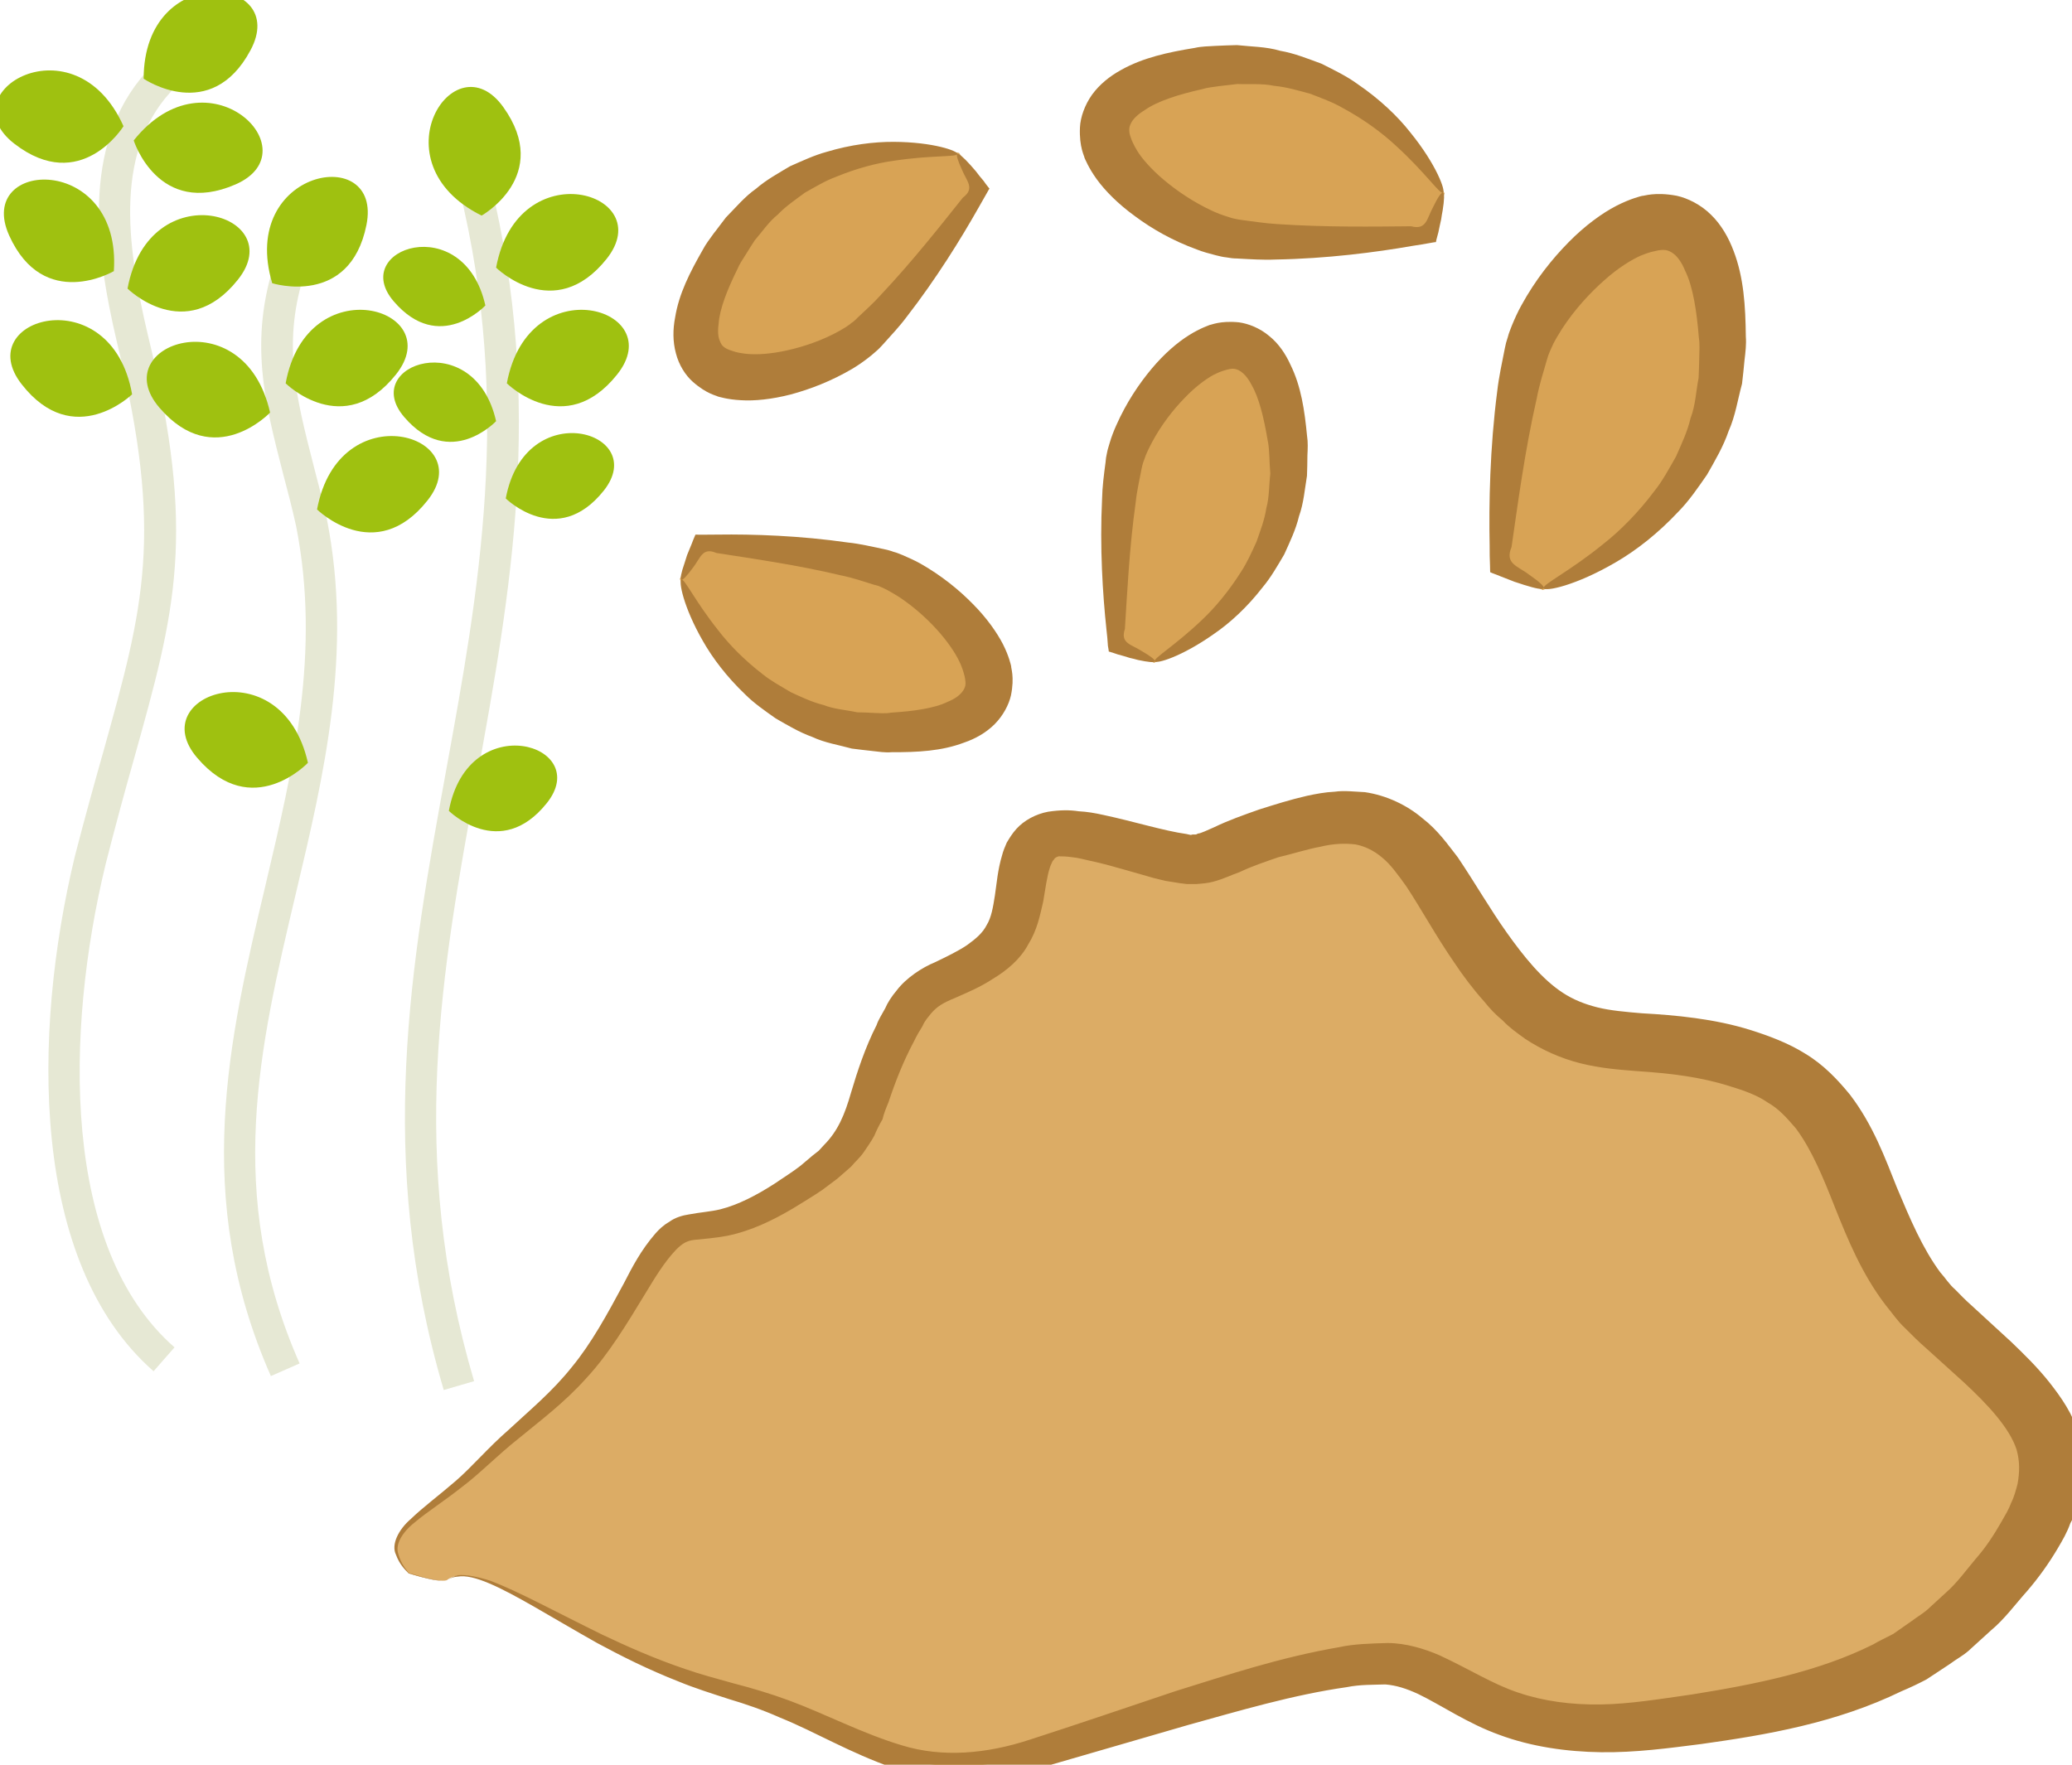
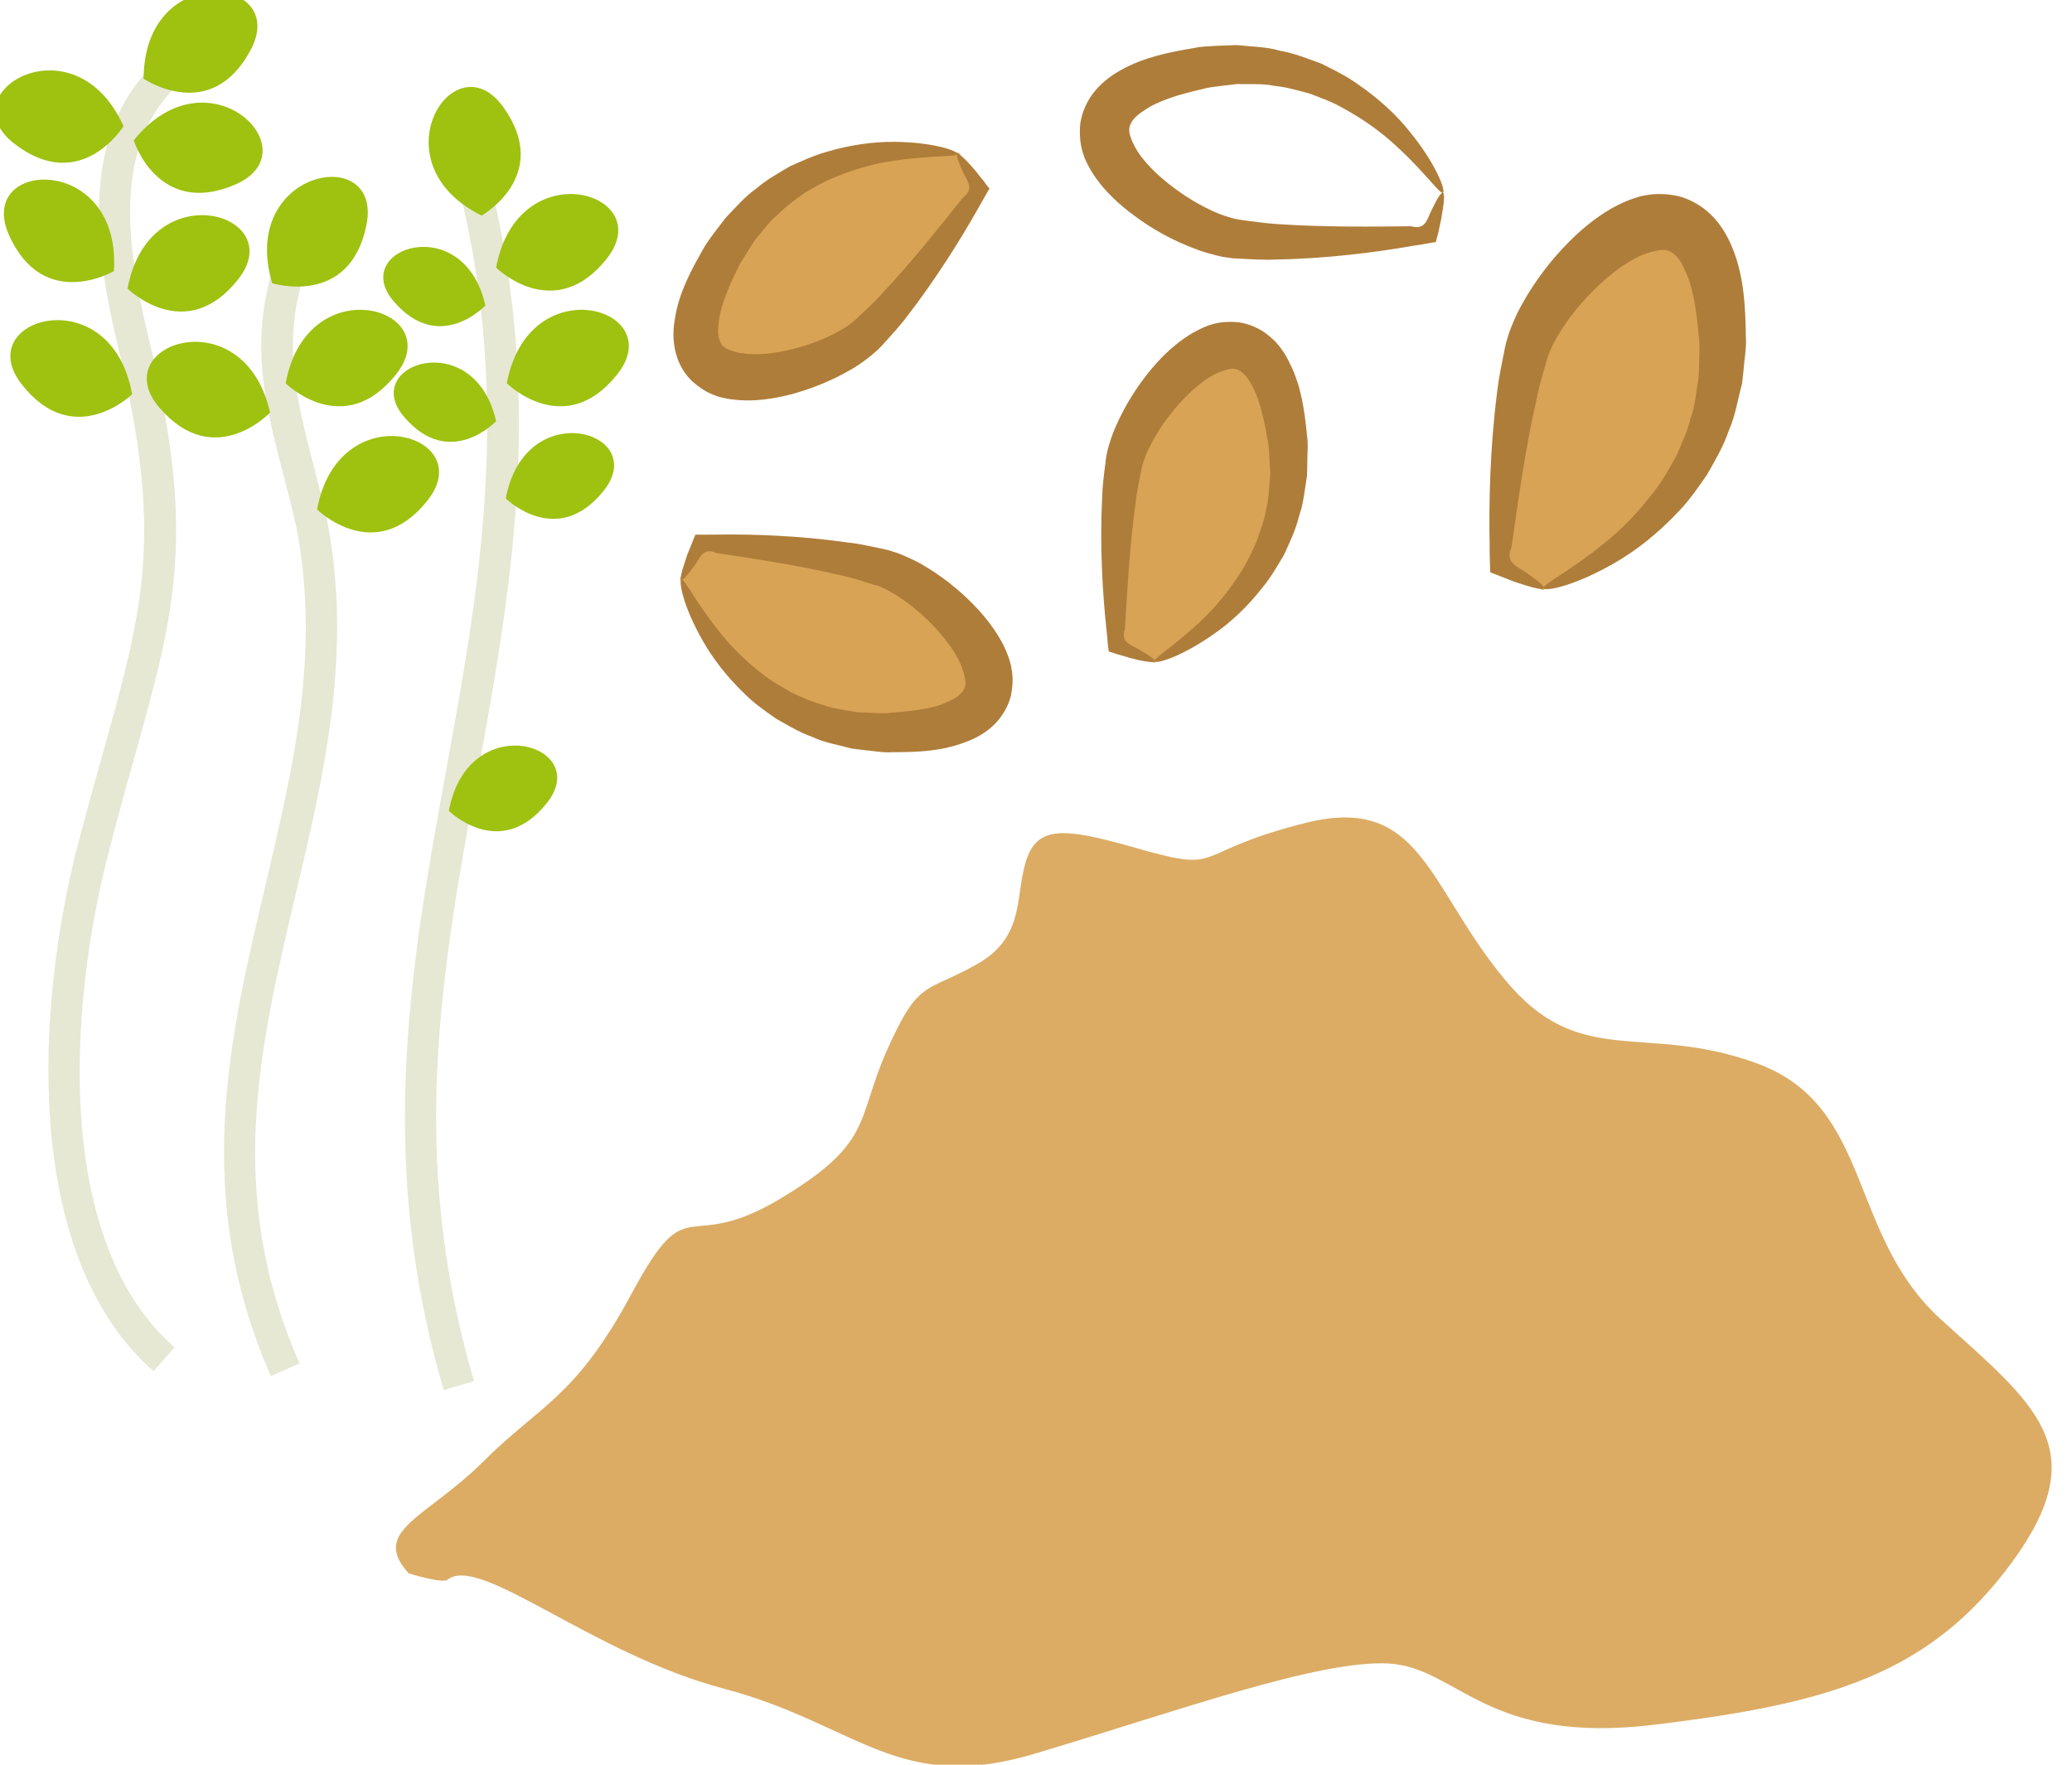
<svg xmlns="http://www.w3.org/2000/svg" xmlns:ns1="http://www.inkscape.org/namespaces/inkscape" xmlns:ns2="http://sodipodi.sourceforge.net/DTD/sodipodi-0.dtd" width="319.726mm" height="272.36mm" viewBox="0 0 319.726 272.36" version="1.1" id="svg8" ns1:version="0.92.4 (5da689c313, 2019-01-14)" ns2:docname="Alfalfa semínka mletá.svg">
  <defs id="defs2">
    <style type="text/css" id="style2">
    .fil4 {fill:#676821;fill-rule:nonzero}
    .fil2 {fill:#684321;fill-rule:nonzero}
    .fil0 {fill:#685221;fill-rule:nonzero}
    .fil5 {fill:#909137;fill-rule:nonzero}
    .fil3 {fill:#916337;fill-rule:nonzero}
    .fil1 {fill:#917937;fill-rule:nonzero}
   </style>
    <style type="text/css" id="style2-7">
    .fil4 {fill:#9C572E;fill-rule:nonzero}
    .fil5 {fill:#AF6E4E;fill-rule:nonzero}
    .fil2 {fill:#B6795C;fill-rule:nonzero}
    .fil6 {fill:#B89479;fill-rule:nonzero}
    .fil3 {fill:#E5AC81;fill-rule:nonzero}
    .fil0 {fill:#EFDBA8;fill-rule:nonzero}
    .fil1 {fill:#F4E7C9;fill-rule:nonzero}
   </style>
    <style type="text/css" id="style2-8">
   
    .fil3 {fill:#9FC110;fill-rule:nonzero}
    .fil1 {fill:#AF7D3A;fill-rule:nonzero}
    .fil0 {fill:#D8A355;fill-rule:nonzero}
    .fil2 {fill:#E6E8D4;fill-rule:nonzero}
   
  </style>
  </defs>
  <ns2:namedview id="base" pagecolor="#ffffff" bordercolor="#666666" borderopacity="1.0" ns1:pageopacity="0.0" ns1:pageshadow="2" ns1:zoom="0.35" ns1:cx="642.59936" ns1:cy="698.2498" ns1:document-units="mm" ns1:current-layer="Vrstva_x0020_1-0" showgrid="false" ns1:window-width="1920" ns1:window-height="1001" ns1:window-x="-9" ns1:window-y="-9" ns1:window-maximized="1" />
  <g ns1:label="Vrstva 1" ns1:groupmode="layer" id="layer1" transform="translate(191.944,-61.219)">
    <g ns1:label="Vrstva 1" ns1:groupmode="layer" transform="matrix(0.265,0,0,0.265,-182.317,90.701)" id="layer1-2">
      <g transform="matrix(0.12,0,0,0.12,-916.341,-1580.3)" id="Vrstva_x0020_1">
        <g transform="matrix(0.733,0,0,0.733,14059.795,3925.468)" id="Vrstva_x0020_1-6">
          <path d="m -2827.538,12358.571 c 0,0 -1175.626,-245.26 -1652.243,852.125 -400.296,917.808 730.253,643.158 1049.838,346.16 319.585,-296.998 753.852,-969.183 753.852,-969.183 z" style="fill:#d8a355;fill-rule:nonzero;stroke-width:1.515" id="path7-2" class="fil0" ns1:connector-curvature="0" />
          <path d="m -2838.307,12365.749 c 8.163,-5.014 38.994,20.458 85.215,71.894 10.818,13.031 23.111,25.718 36.092,41.355 15.833,21.196 33.486,43.52 52.613,65.501 9.342,13.376 18.685,26.752 29.503,39.781 l 8.654,10.426 -6.787,10.917 -12.097,21.488 c -17.752,30.585 -35.16,62.645 -54.044,95.05 -115.661,204.311 -279.317,469.596 -475.476,722.243 -47.306,63.924 -104.841,124.011 -159.081,184.887 -12.343,13.768 -27.292,29.699 -45.536,44.844 -17.9,16.621 -35.012,29.946 -52.125,43.271 -34.225,26.651 -69.139,50.352 -103.266,70.758 -140.933,82.656 -279.553,135.217 -406.864,169.587 -126.179,32.549 -241.737,43.954 -330.199,38.149 -88.118,-4.33 -146.978,-23.263 -153.567,-24.837 -4.327,-5.212 -71.793,-14.36 -166.006,-98.154 -47.107,-41.897 -90.869,-109.463 -110.585,-187.304 -21.535,-78.973 -20.255,-160.158 -5.452,-236.72 25.28,-158.338 98.06,-299.757 183.084,-448.7 19.326,-37.175 46.717,-73.12 72.632,-108.72 27.735,-34.47 53.306,-71.546 81.04,-106.015 64.222,-64.76 122.298,-135.863 198.469,-189.411 68.549,-59.546 148.604,-103.112 225.021,-148.939 81.776,-36.188 161.732,-73.508 242.18,-95.388 159.864,-48.186 314.12,-67.064 444.921,-66.471 261.601,1.188 426.379,60.741 421.658,80.508 -4.377,21.243 -170.975,7.224 -412.958,43.459 -120.77,15.731 -258.406,52.509 -394.52,109.154 -68.745,25.371 -134.048,65.495 -201.515,103.012 -60.976,45.335 -125.591,88.409 -179.388,144.515 -60.288,48.287 -103.955,114.471 -152.982,171.019 -20.703,31.274 -41.061,64.022 -60.289,94.952 -20.358,32.748 -41.405,62.547 -55.175,96.87 -64.519,130.16 -117.679,262.336 -124.025,361.813 -7.033,49.861 -2.855,87.775 7.078,110.344 8.801,24.391 17.455,34.816 28.715,43.078 22.865,17.997 53.992,24.734 55.811,25.866 3.295,0.786 25.914,11.065 78.726,17.409 54.631,7.476 138.422,6.594 242.719,-13.073 104.297,-19.666 226.494,-55.953 343.527,-114.367 29.259,-14.604 58.173,-30.683 85.267,-47.892 11.901,-9 27.095,-17.211 37.176,-27.34 12.245,-7.524 25.276,-18.34 37.618,-32.109 52.223,-49.515 107.741,-98.245 158.244,-155.137 207.025,-219.405 399.004,-463.3 542.201,-642.924 82.17,-61.17 24.148,-109.853 -5.207,-182.335 -28.42,-61.811 -40.319,-99.478 -31.025,-106.314 z" style="fill:#af7d3a;fill-rule:nonzero;stroke-width:1.515" id="path9-8" class="fil1" ns1:connector-curvature="0" />
-           <path d="m 386.317,12626.063 c 0,0 -580.065,-1126.179 -1798.34,-787.509 -1017.893,284.144 -40.449,1026.736 416.368,1091.263 456.473,63.053 1295.321,-28.435 1295.321,-28.435 z" style="fill:#d8a355;fill-rule:nonzero;stroke-width:1.515" id="path11-1" class="fil0" ns1:connector-curvature="0" />
          <path d="m 376.089,12622.228 c 10.228,3.835 9.194,46.076 -2.216,117.179 -3.59,17.948 -6.836,37.371 -9.738,58.271 -6.295,26.357 -11.901,55.663 -18.639,86.79 -3.934,16.473 -9.344,33.289 -13.278,49.762 l -2.804,14.655 -12.146,1.278 -26.898,4.72 c -35.749,6.783 -74.792,12.782 -113.836,18.78 -243.556,42.823 -571.248,85.054 -909.018,90.749 -83.103,3.833 -170.09,-2.316 -256.733,-6.991 -20.21,0.05 -42.584,-2.508 -68.597,-7.328 -23.849,-2.213 -45.436,-8.065 -68.498,-13.573 -44.648,-11.361 -87.822,-23.065 -127.259,-38.752 -161.483,-58.766 -298.035,-137.35 -409.164,-220.307 -112.26,-81.14 -197.966,-168.474 -252.989,-244.301 -55.023,-75.825 -78.673,-137.195 -81.525,-142.751 1.23,-8.065 -36.042,-67.812 -29.892,-201.463 3.248,-66.09 30.983,-147.224 80.207,-216.262 50.7,-69.382 117.675,-122.34 190.698,-162.708 145.703,-82.214 311.614,-117.811 489.917,-146.966 42.781,-9.981 90.922,-10.324 136.899,-13.273 46.321,-1.475 93.773,-4.767 141.914,-5.111 94.265,10.674 192.021,9.645 285.646,37.577 95.642,16.574 185.086,53.26 273.499,85.52 84.577,42.488 166.99,82.369 238.191,134.2 146.14,99.678 265.972,213.271 350.252,321.16 174.461,214.4 235.627,389.901 216.007,399.145 -20.752,11.064 -118.749,-135.624 -310.373,-310.243 -93.427,-87.088 -213.653,-175.702 -352.467,-250.645 -66.629,-38.898 -142.994,-66.192 -218.228,-95.303 -77.939,-20.705 -156.566,-44.359 -237.653,-51.885 -80.201,-17.066 -163.746,-8.462 -242.325,-11.906 -40.863,4.866 -80.251,9.389 -119.639,13.913 -39.044,5.997 -77.3,8.7 -114.967,20.599 -149.34,33.286 -292.976,77.686 -378.441,138.068 -46.371,27.929 -75.138,57.973 -87.235,79.461 -13.229,23.309 -16.032,37.961 -15.54,53.402 -0.837,29.75 15.586,60.14 14.455,61.959 2.164,2.606 9.834,28.817 39.926,77.793 29.749,47.502 87.82,116.396 173.036,188.288 85.215,71.894 196.442,148.608 321.931,206.44 31.372,14.458 63.875,27.095 95.691,36.782 14.997,4.281 32.159,11.165 46.812,13.967 14.997,4.281 32.602,6.394 52.025,9.641 75.186,8.902 151.404,22.229 231.802,26.805 319.33,21.94 646.43,17.18 890.084,14.776 102.82,27.344 104.445,-52.366 144.916,-125.583 31.522,-64.909 54.487,-99.821 66.19,-96.329 z" style="fill:#af7d3a;fill-rule:nonzero;stroke-width:1.515" id="path13-4" class="fil1" ns1:connector-curvature="0" />
          <path d="m -1535.95,15734.445 c 0,0 1099.969,-479.065 854.627,-1650.672 -205.369,-980.273 -966.251,-101.225 -1056.397,325.793 -88.671,426.672 -53.485,1224.214 -53.485,1224.214 z" style="fill:#d8a355;fill-rule:nonzero;stroke-width:1.515" id="path15-7" class="fil0" ns1:connector-curvature="0" />
          <path d="m -1532.114,15724.218 c -3.836,10.227 -43.813,5.555 -110.836,-8.363 -16.817,-5.411 -34.765,-9.001 -54.533,-13.72 -25.226,-8.115 -51.926,-15.885 -80.101,-23.315 -15.342,-5.753 -30.34,-10.031 -47.157,-15.441 l -11.704,-3.487 -1.278,-12.146 -4.376,-25.423 c -1.671,-33.831 -5.505,-70.269 -9.684,-108.182 -24.974,-233.72 -44.683,-544.889 -28.988,-864.318 1.625,-79.71 12.101,-161.485 22.921,-241.784 1.427,-20.555 4.328,-41.453 9.837,-64.516 4.032,-22.716 11.704,-43.173 17.556,-64.759 12.049,-41.699 27.736,-81.136 44.112,-117.622 66.29,-149.239 149.445,-272.857 233.337,-373.316 83.892,-100.459 172.16,-175.494 248.232,-222.796 74.597,-46.96 132.573,-65.153 138.13,-68.004 8.064,1.23 66.237,-29.452 192.071,-16.812 62.695,8.706 137.929,37.819 199.936,90.239 63.137,50.601 108.719,119.296 140.679,189.616 70.855,143.686 93.716,301.679 110.135,472.065 6.686,41.994 4.521,86.054 2.356,130.113 -0.345,45.19 -1.035,88.905 -2.855,134.439 -15,89.052 -21.592,180.81 -52.721,267.403 -21.245,88.954 -61.127,171.367 -98.058,253.091 -45.684,77.545 -88.762,152.926 -142.313,216.752 -102.776,132.863 -216.86,237.255 -324.207,310.519 -213.662,150.956 -382.721,199.732 -390.49,179.768 -9.244,-19.621 135.77,-104.786 312.601,-273.591 88.023,-82.757 179.045,-192.656 257.431,-316.719 41.405,-62.546 71.895,-131.879 103.859,-201.557 25.031,-72.727 53.357,-144.666 64.865,-222.016 20.262,-73.17 17.116,-153.321 26.363,-227.031 -2.703,-38.258 -5.407,-76.515 -6.291,-113.64 -2.359,-36.782 -3.243,-73.908 -11.503,-109.313 -24.189,-143.685 -56.541,-282.354 -107.728,-368.408 -22.815,-44.453 -49.565,-72.433 -69.922,-86.35 -20.357,-13.917 -35.011,-16.72 -49.32,-18.048 -28.274,-1.182 -57.877,11.948 -59.696,10.816 -2.606,2.164 -28.029,6.539 -75.088,31.517 -46.715,26.455 -116.198,75.331 -189.813,153.17 -72.828,74.545 -151.95,175.446 -213.666,290.953 -15.146,28.421 -29.948,58.318 -41.799,87.526 -4.279,14.998 -11.508,30.684 -16.13,44.206 -4.623,13.523 -8.557,29.996 -12.147,47.944 -12.885,71.448 -30.54,142.453 -37.968,217.296 -42.199,299.168 -57.009,609.057 -71.668,839.58 -32.015,96.134 43.958,101.742 110.144,145.41 59.351,34.373 91.313,58.026 87.477,68.254 z" style="fill:#af7d3a;fill-rule:nonzero;stroke-width:1.515" id="path17-5" class="fil1" ns1:connector-curvature="0" />
          <path d="m 1036.412,15252.521 c 0,0 1349.129,-457.864 1174.062,-1868.303 -146.011,-1179.228 -1134.223,-214.476 -1281.658,280.35 -147.091,496.3 -184.095,1444.457 -184.095,1444.457 z" style="fill:#d8a355;fill-rule:nonzero;stroke-width:1.515" id="path19-1" class="fil0" ns1:connector-curvature="0" />
          <path d="m 1042.854,15240.129 c -6.442,12.392 -52.222,2.851 -129.374,-21.147 -20.112,-6.196 -40.568,-13.868 -63.974,-20.852 -29.209,-11.851 -59.892,-23.358 -92.396,-35.997 -17.161,-6.885 -36.142,-14.901 -54.778,-21.441 l -13.867,-6.098 -0.491,-15.441 -0.638,-29.406 c -1.917,-41.551 -2.702,-84.921 -2.357,-130.112 -5.549,-277.14 1.395,-647.414 50.332,-1024.374 10.673,-94.265 32.017,-189.464 50.41,-283.973 4.033,-22.719 10.672,-47.6 19.918,-74.646 6.295,-26.357 17.703,-50.795 26.162,-74.545 19.867,-48.189 40.423,-93.428 63.487,-134.587 92.696,-169.397 203.635,-307.277 313.048,-418.355 109.413,-111.08 221.285,-191.622 314.272,-239.76 92.988,-48.139 165.273,-65.003 172.649,-66.724 8.409,2.704 80.546,-28.124 228.557,-0.436 72.136,15.836 160.008,59.111 226.931,125.939 68.398,66.484 116.29,151.753 149.087,238.986 67.412,175.599 78.766,364.276 81.071,567.51 3.981,50.403 -2.363,103.214 -8.708,156.027 -5.214,50.992 -9.739,104.935 -16.428,156.271 -28.474,104.64 -43.77,212.427 -88.717,313.132 -35.063,103.066 -90.927,196.986 -142.709,288.398 -60.535,87.231 -118.463,172.299 -187.553,242.861 -135.673,145.205 -280.393,258.3 -414.638,336.284 -268.146,157.445 -471.97,197.222 -479.296,172.486 -8.801,-24.39 170.388,-109.75 395.213,-292.864 113.101,-88.608 232.595,-209.817 336.944,-349.268 55.47,-68.94 97.515,-148.746 142.855,-227.767 36.587,-83.2 76.469,-165.612 97.37,-256.042 32.949,-85.463 35.901,-179.481 53.065,-265.927 1.821,-45.535 3.642,-91.069 4.331,-134.784 0.69,-43.715 4.33,-88.118 -2.701,-131.587 -13.469,-171.075 -38.739,-339.395 -91.106,-443.84 -22.274,-55.468 -51.088,-92.299 -73.953,-110.298 -22.865,-17.998 -39.682,-23.407 -55.811,-25.867 -33.733,-4.574 -69.925,6.982 -71.4,7.325 -4.426,1.033 -33.143,4.622 -92.693,29.404 -57.73,25.911 -145.259,77.443 -239.183,161.576 -94.267,82.658 -197.436,193.835 -282.165,324.044 -20.358,32.748 -40.717,65.498 -57.781,99.033 -6.885,17.16 -16.72,35.01 -22.474,50.353 -7.229,15.686 -13.769,34.322 -19.621,55.908 -22.966,81.579 -50.358,164.189 -66.834,253.585 -80.113,350.012 -127.378,714.139 -166.921,984.69 -46.963,112.064 41.745,125.589 115.798,182.976 66.874,46.619 102.032,77.303 97.066,89.35 z" style="fill:#af7d3a;fill-rule:nonzero;stroke-width:1.515" id="path21-2" class="fil1" ns1:connector-curvature="0" />
          <path d="m -4675.447,15178.947 c 0,0 373.341,1140.189 1563.041,1005.733 994.58,-110.711 192.884,-953.413 -224.347,-1081.62 -417.231,-128.206 -1215.065,-167.615 -1215.065,-167.615 z" style="fill:#d8a355;fill-rule:nonzero;stroke-width:1.515" id="path23-2" class="fil0" ns1:connector-curvature="0" />
          <path d="m -4664.874,15184.257 c -10.572,-5.31 -2.605,-44.501 19.721,-108.819 5.409,-16.816 10.819,-33.634 17.016,-53.746 9.934,-24.095 20.998,-50.009 31.719,-77.398 5.753,-15.341 11.507,-30.683 18.736,-46.37 l 4.966,-12.046 12.49,0.195 24.98,0.395 c 35.651,-0.539 71.301,-1.079 110.246,-0.832 234.114,-3.288 544.446,6.751 861.562,52.541 79.611,7.869 160.501,27.885 238.882,43.819 19.767,4.722 41.011,9.098 63.285,17.901 23.062,5.507 42.387,15 62.843,22.671 39.781,17.162 78.086,34.668 113.786,54.338 141.665,80.502 257.023,174.918 348.876,268.595 91.509,92.203 159.07,188.437 198.996,266.23 40.271,79.268 52.907,140.095 54.283,145.996 -3.049,6.934 23.896,69.088 -1.579,193.251 -13.819,60.777 -51.34,133.307 -108.088,190.1 -56.747,56.793 -128.295,96.819 -201.81,121.748 -150.078,56.79 -308.563,64.211 -479.784,63.714 -42.682,3.736 -86.299,-3.198 -131.046,-8.314 -43.272,-5.459 -87.676,-9.098 -132.767,-15.689 -88.167,-24.541 -178.35,-37.721 -262.239,-77.258 -86.593,-31.129 -164.482,-78.29 -241.683,-122.498 -72.677,-51.487 -145.009,-101.497 -203.966,-160.851 -120.176,-115.068 -214.487,-239.282 -278.114,-351.99 -130.893,-227.675 -161.621,-399.389 -141.313,-405.683 19.965,-7.769 91.409,145.113 243.103,335.271 73.806,96.332 173.625,197.483 291.245,288.261 57.679,47.208 125.095,82.81 190.248,122.054 69.678,31.963 139.699,65.404 214,83.844 71.94,28.326 152.338,32.902 224.474,48.738 38.945,0.248 76.759,2.314 114.573,4.38 35.995,0.936 72.678,4.821 109.902,-2.309 145.651,-9.092 285.943,-27.825 375.193,-71.978 46.961,-18.734 77.105,-42.878 92.841,-62.104 15.736,-19.225 20.359,-32.749 23.506,-45.927 4.131,-28.963 -6.047,-59.254 -4.916,-61.073 -2.163,-2.607 -5.064,-28.373 -25.961,-77.94 -20.897,-49.568 -64.217,-121.903 -132.762,-202.351 -68.545,-80.45 -162.316,-169.013 -271.036,-241.646 -27.291,-16.965 -54.581,-33.931 -83.003,-49.076 -13.867,-6.098 -28.422,-15.146 -41.944,-19.769 -12.391,-6.443 -29.208,-11.852 -47.157,-15.442 -68.743,-21.294 -138.175,-45.539 -213.262,-60.685 -293.218,-70.031 -600.451,-113.459 -828.072,-149.019 -93.428,-40.422 -105.625,33.976 -154.751,96.77 -40.176,54.482 -67.468,84.182 -76.22,80.001 z" style="fill:#af7d3a;fill-rule:nonzero;stroke-width:1.515" id="path25-9" class="fil1" ns1:connector-curvature="0" />
          <path d="m -7383.239,20457.298 c -524.225,-1187.06 -277.217,-2231.956 -37.318,-3243.089 188.366,-799.666 367.846,-1553.129 204.359,-2384.782 -26.656,-120.837 -56.865,-236.345 -87.075,-350.076 -120.838,-470.913 -227.46,-877.855 -49.757,-1409.188 l 199.028,65.75 c -158.156,472.692 -63.973,833.43 53.311,1291.904 30.21,113.731 60.419,232.793 88.852,358.962 172.372,877.855 -19.547,1689.96 -206.136,2475.41 -241.677,1021.794 -470.914,1988.501 24.878,3111.588 z" style="fill:#e6e8d4;fill-rule:nonzero;stroke-width:1.777" id="path27-3" class="fil2" ns1:connector-curvature="0" />
          <path d="m -6238.828,20549.703 c -453.144,-1531.804 -215.021,-2834.37 14.216,-4094.289 216.798,-1188.836 442.482,-2418.544 88.852,-3856.165 l 204.359,-49.757 c 362.515,1482.047 133.278,2733.079 -87.075,3943.24 -236.345,1291.904 -458.475,2512.728 -19.547,3998.33 z" style="fill:#e6e8d4;fill-rule:nonzero;stroke-width:1.777" id="path29-9" class="fil2" ns1:connector-curvature="0" />
          <path d="m -8159.803,20425.311 c -817.436,-716.145 -804.997,-2231.956 -520.671,-3411.907 67.527,-261.224 131.501,-490.462 188.366,-691.268 266.555,-957.821 401.61,-1437.62 90.629,-2706.424 -151.048,-643.286 -239.9,-1362.986 238.123,-1841.008 l 147.494,147.494 c -405.164,405.164 -326.974,1028.903 -181.258,1643.757 323.42,1322.115 183.035,1819.685 -94.183,2811.27 -56.865,200.805 -119.061,428.265 -184.812,685.936 -271.886,1119.531 -293.211,2550.044 454.921,3203.994 z" style="fill:#e6e8d4;fill-rule:nonzero;stroke-width:1.777" id="path31-5" class="fil2" ns1:connector-curvature="0" />
          <path d="m -8225.553,11867.111 c 0,0 444.259,303.872 707.26,-188.366 264.778,-492.239 -705.483,-598.861 -707.26,188.366 z" style="fill:#9fc110;fill-rule:nonzero;stroke-width:1.777" id="path33-7" class="fil3" ns1:connector-curvature="0" />
          <path d="m -5988.266,12773.398 c 0,0 469.137,-263.001 143.94,-717.922 -325.197,-454.921 -849.423,367.846 -143.94,717.922 z" style="fill:#9fc110;fill-rule:nonzero;stroke-width:1.777" id="path35-2" class="fil3" ns1:connector-curvature="0" />
          <path d="m -8291.304,12275.828 c 0,0 161.71,513.563 673.496,291.435 511.786,-222.13 -183.035,-906.289 -673.496,-291.435 z" style="fill:#9fc110;fill-rule:nonzero;stroke-width:1.777" id="path37-4" class="fil3" ns1:connector-curvature="0" />
          <path d="m -8332.176,13256.752 c 0,0 382.062,378.508 730.361,-58.642 348.299,-435.374 -586.422,-714.368 -730.361,58.642 z" style="fill:#9fc110;fill-rule:nonzero;stroke-width:1.777" id="path39-4" class="fil3" ns1:connector-curvature="0" />
          <path d="m -7285.502,13884.045 c 0,0 382.062,378.508 730.361,-58.642 348.299,-437.151 -588.199,-714.368 -730.361,58.642 z" style="fill:#9fc110;fill-rule:nonzero;stroke-width:1.777" id="path41-0" class="fil3" ns1:connector-curvature="0" />
          <path d="m -7077.589,14719.251 c 0,0 383.84,378.509 730.361,-58.641 348.299,-435.374 -586.422,-714.368 -730.361,58.641 z" style="fill:#9fc110;fill-rule:nonzero;stroke-width:1.777" id="path43-2" class="fil3" ns1:connector-curvature="0" />
          <path d="m -5821.225,13884.045 c 0,0 382.062,378.508 730.361,-58.642 348.299,-437.151 -586.422,-714.368 -730.361,58.642 z" style="fill:#9fc110;fill-rule:nonzero;stroke-width:1.777" id="path45-7" class="fil3" ns1:connector-curvature="0" />
          <path d="m -5828.333,14646.393 c 0,0 339.414,335.859 648.618,-51.534 309.204,-389.171 -520.671,-636.178 -648.618,51.534 z" style="fill:#9fc110;fill-rule:nonzero;stroke-width:1.777" id="path47-8" class="fil3" ns1:connector-curvature="0" />
          <path d="m -6205.065,16714.862 c 0,0 339.414,335.86 648.618,-51.534 309.204,-387.394 -520.671,-636.179 -648.618,51.534 z" style="fill:#9fc110;fill-rule:nonzero;stroke-width:1.777" id="path49-4" class="fil3" ns1:connector-curvature="0" />
          <path d="m -5892.307,13118.143 c 0,0 383.84,378.509 732.139,-58.642 346.522,-437.151 -588.199,-716.145 -732.139,58.642 z" style="fill:#9fc110;fill-rule:nonzero;stroke-width:1.777" id="path51-0" class="fil3" ns1:connector-curvature="0" />
          <path d="m -7374.354,13221.211 c 0,0 513.563,161.71 623.739,-385.617 110.176,-547.327 -849.423,-369.623 -623.739,385.617 z" style="fill:#9fc110;fill-rule:nonzero;stroke-width:1.777" id="path53-8" class="fil3" ns1:connector-curvature="0" />
          <path d="m -8358.831,12181.646 c 0,0 -282.549,456.697 -723.253,115.507 -442.482,-342.968 401.61,-833.43 723.253,-115.507 z" style="fill:#9fc110;fill-rule:nonzero;stroke-width:1.777" id="path55-6" class="fil3" ns1:connector-curvature="0" />
-           <path d="m -8422.804,13141.244 c 0,0 -463.806,271.887 -693.044,-236.345 -229.238,-510.009 746.355,-547.327 693.044,236.345 z" style="fill:#9fc110;fill-rule:nonzero;stroke-width:1.777" id="path57" class="fil3" ns1:connector-curvature="0" />
+           <path d="m -8422.804,13141.244 c 0,0 -463.806,271.887 -693.044,-236.345 -229.238,-510.009 746.355,-547.327 693.044,236.345 " style="fill:#9fc110;fill-rule:nonzero;stroke-width:1.777" id="path57" class="fil3" ns1:connector-curvature="0" />
          <path d="m -8301.966,13956.904 c 0,0 -385.617,374.954 -730.361,-65.751 -344.745,-438.928 593.53,-709.036 730.361,65.751 z" style="fill:#9fc110;fill-rule:nonzero;stroke-width:1.777" id="path59" class="fil3" ns1:connector-curvature="0" />
          <path d="m -7388.57,14077.742 c 0,0 -369.623,390.947 -732.138,-31.986 -364.292,-422.935 559.766,-735.693 732.138,31.986 z" style="fill:#9fc110;fill-rule:nonzero;stroke-width:1.777" id="path61" class="fil3" ns1:connector-curvature="0" />
-           <path d="m -7138.008,16396.772 c 0,0 -369.623,390.948 -732.138,-31.986 -364.292,-422.935 559.766,-735.693 732.138,31.986 z" style="fill:#9fc110;fill-rule:nonzero;stroke-width:1.777" id="path63" class="fil3" ns1:connector-curvature="0" />
          <path d="m -5892.307,14134.607 c 0,0 -305.65,325.198 -607.746,-26.655 -302.096,-350.076 463.806,-609.524 607.746,26.655 z" style="fill:#9fc110;fill-rule:nonzero;stroke-width:1.777" id="path65" class="fil3" ns1:connector-curvature="0" />
          <path d="m -5963.388,13368.705 c 0,0 -303.873,325.198 -605.969,-26.656 -302.096,-350.076 463.806,-609.522 605.969,26.656 z" style="fill:#9fc110;fill-rule:nonzero;stroke-width:1.777" id="path67" class="fil3" ns1:connector-curvature="0" />
        </g>
      </g>
      <g transform="matrix(0.265,0,0,0.265,-1901.37,-3652.99)" id="Vrstva_x0020_1-0">
        <path ns1:connector-curvature="0" d="m 8021,16837 c 72,-57 316,163 610,240 293,78 381,235 688,140 308,-92 616,-204 770,-196 154,9 213,181 589,134 377,-46 600,-109 782,-358 182,-250 49,-345 -157,-532 -206,-187 -149,-467 -402,-562 -251,-93 -391,17 -558,-187 -168,-203 -182,-405 -434,-343 -252,63 -181,109 -349,63 -167,-48 -237,-63 -265,14 -29,79 0,173 -112,235 -112,63 -126,31 -196,188 -69,155 -28,203 -237,328 -210,124 -196,-30 -322,203 -125,234 -203,248 -328,373 -126,125 -249,152 -164,246 0,0 75,23 85,14 z" style="fill:#dcac65;fill-opacity:1;fill-rule:nonzero" id="path22" class="fil0" />
-         <path ns1:connector-curvature="0" d="m 8021,16837 c 0,0 0,2 -13,2 -12,0 -33,-4 -72,-16 -7,-7 -20,-19 -28,-41 -11,-22 5,-55 33,-79 27,-26 61,-51 98,-83 36,-31 71,-73 117,-113 45,-42 95,-83 138,-137 43,-52 78,-116 115,-185 18,-35 37,-72 69,-109 8,-9 17,-18 31,-26 12,-9 29,-14 43,-16 27,-5 47,-6 68,-11 40,-10 80,-31 119,-56 19,-13 40,-26 58,-40 l 26,-22 14,-11 11,-12 c 31,-31 46,-67 60,-116 14,-47 31,-99 56,-148 4,-12 12,-24 19,-37 5,-12 14,-26 25,-39 21,-28 57,-51 84,-62 25,-12 52,-25 71,-38 18,-13 34,-26 43,-44 10,-16 14,-39 18,-65 4,-26 6,-56 16,-89 2,-8 6,-18 10,-27 6,-10 12,-20 21,-30 17,-19 43,-33 70,-38 27,-4 47,-4 67,-1 19,1 36,4 54,8 66,14 133,35 183,42 l 9,2 c 2,0 3,-1 6,-1 3,0 6,1 10,-2 6,0 22,-8 36,-14 31,-15 65,-27 99,-39 35,-11 66,-21 105,-30 19,-4 39,-8 61,-9 20,-3 44,0 66,1 48,7 93,29 126,57 35,27 56,58 78,86 39,58 71,114 108,166 37,52 77,102 123,132 23,15 48,25 76,32 28,7 62,10 98,13 73,4 160,12 239,37 38,12 82,28 120,52 40,24 71,57 98,90 51,67 77,139 103,204 29,69 56,133 95,186 11,12 20,27 33,38 11,11 22,23 37,36 29,27 58,53 86,79 28,27 57,55 84,89 26,33 52,70 65,115 13,45 13,92 2,135 -5,21 -11,42 -21,60 -7,20 -17,37 -27,54 -20,34 -43,66 -68,95 -26,29 -49,61 -79,86 l -44,40 c -14,14 -32,23 -48,35 l -50,33 c -19,10 -36,18 -55,26 -144,70 -297,96 -440,116 -71,9 -144,19 -220,18 -75,-1 -153,-12 -223,-38 -70,-25 -129,-66 -179,-90 -26,-12 -48,-19 -72,-21 -28,1 -55,0 -85,6 -119,17 -236,52 -348,83 -113,33 -221,64 -324,94 -54,15 -110,25 -165,26 -56,1 -111,-9 -158,-25 -98,-34 -173,-80 -250,-111 -38,-17 -76,-30 -113,-41 -37,-12 -75,-24 -109,-38 -69,-27 -128,-57 -180,-85 -103,-58 -180,-107 -237,-131 -28,-12 -52,-18 -69,-15 -16,1 -22,8 -23,7 1,1 7,-6 23,-10 17,-2 42,3 71,12 61,23 141,67 247,119 53,25 113,52 181,75 34,12 69,21 108,32 39,10 79,22 120,37 81,30 162,73 249,99 88,27 185,19 282,-13 102,-33 208,-69 318,-106 113,-35 228,-74 361,-97 32,-7 69,-8 106,-9 40,0 82,13 114,27 67,31 116,63 173,82 56,19 117,27 182,26 63,-1 130,-12 200,-22 138,-22 278,-50 398,-110 13,-8 29,-15 44,-23 l 40,-28 c 13,-10 28,-18 40,-30 l 36,-33 c 25,-22 44,-49 66,-75 22,-25 40,-53 56,-81 8,-14 16,-27 21,-41 7,-14 10,-27 14,-41 5,-27 5,-51 -2,-76 -15,-47 -63,-99 -116,-148 -29,-26 -56,-51 -84,-76 -14,-12 -30,-28 -46,-44 -16,-15 -28,-33 -42,-50 -52,-68 -83,-144 -111,-214 -26,-66 -51,-127 -86,-174 -19,-22 -37,-43 -62,-57 -23,-16 -51,-26 -84,-36 -63,-20 -128,-28 -204,-33 -38,-3 -79,-6 -123,-17 -44,-11 -86,-30 -122,-54 -18,-13 -35,-25 -49,-40 -16,-13 -29,-27 -41,-42 -25,-28 -46,-56 -66,-86 -40,-58 -72,-117 -105,-167 -18,-25 -35,-49 -54,-64 -18,-15 -37,-24 -57,-28 -23,-3 -50,-2 -78,5 -28,5 -62,16 -92,23 -29,10 -59,20 -86,33 -18,6 -32,14 -58,21 -11,3 -24,4 -37,5 h -20 l -16,-2 -31,-5 -25,-6 c -17,-5 -35,-10 -49,-14 -32,-9 -62,-18 -91,-24 -14,-3 -28,-7 -40,-8 -13,-2 -25,-2 -30,-2 -3,1 -6,2 -9,5 -1,1 -2,4 -4,5 -2,5 -4,8 -6,14 -7,21 -10,48 -15,76 -7,30 -13,62 -33,94 -17,32 -47,57 -77,75 -29,19 -56,30 -83,42 -27,11 -40,19 -53,34 -7,9 -14,16 -19,28 -6,10 -13,21 -18,32 -24,45 -41,88 -57,136 -5,12 -10,24 -13,37 -7,12 -13,24 -18,36 -7,13 -15,24 -23,36 -9,13 -19,21 -28,32 l -16,14 -15,13 -32,24 c -22,15 -44,28 -65,41 -44,26 -91,49 -144,60 -26,5 -54,7 -73,9 -16,2 -26,8 -39,21 -26,27 -47,62 -67,95 -42,69 -81,134 -130,187 -49,55 -103,95 -149,133 -48,38 -85,77 -125,107 -39,31 -77,55 -104,78 -28,22 -43,49 -36,69 6,22 17,34 23,42 39,12 60,16 72,17 13,0 13,-2 13,-2 z" style="fill:#af7d3a;fill-opacity:1;fill-rule:nonzero" id="path24" class="fil6" />
      </g>
    </g>
  </g>
</svg>